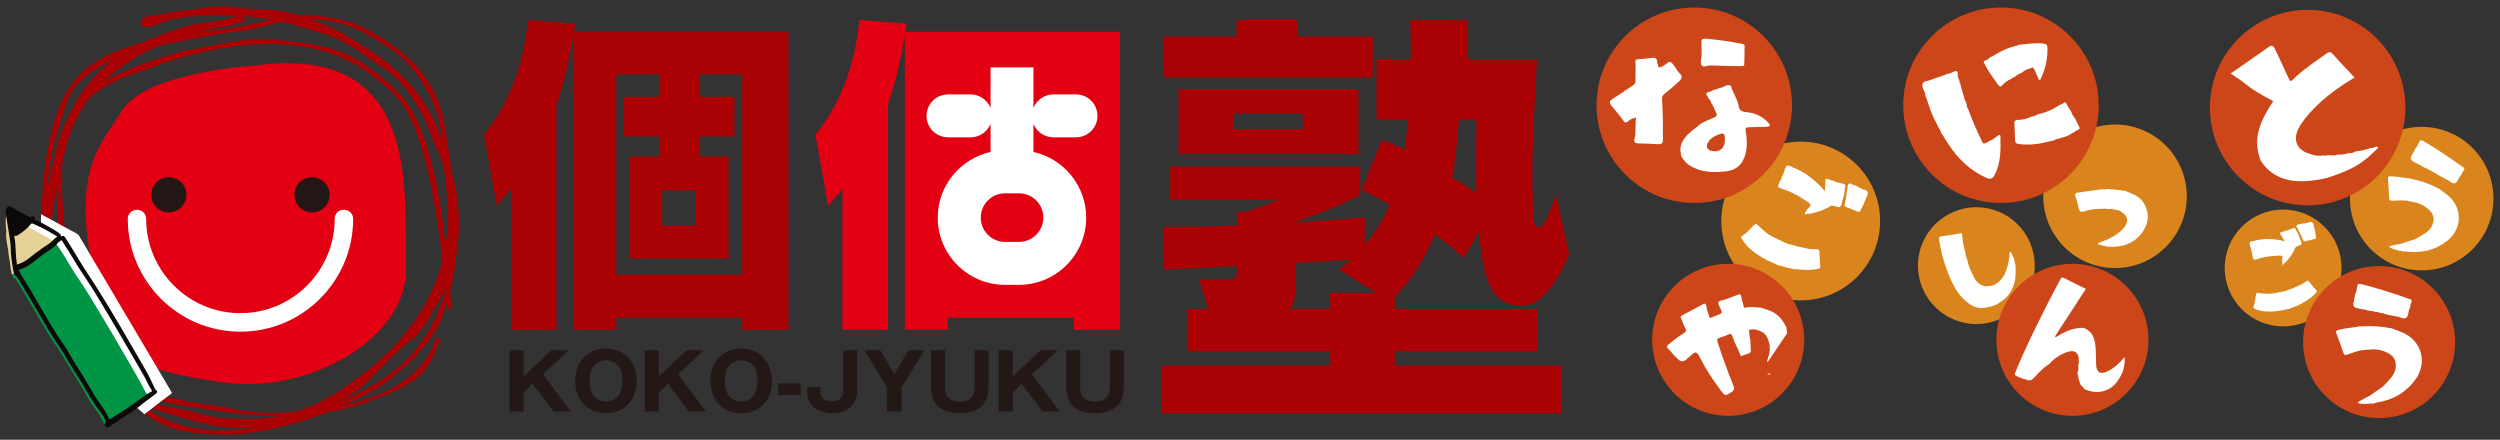
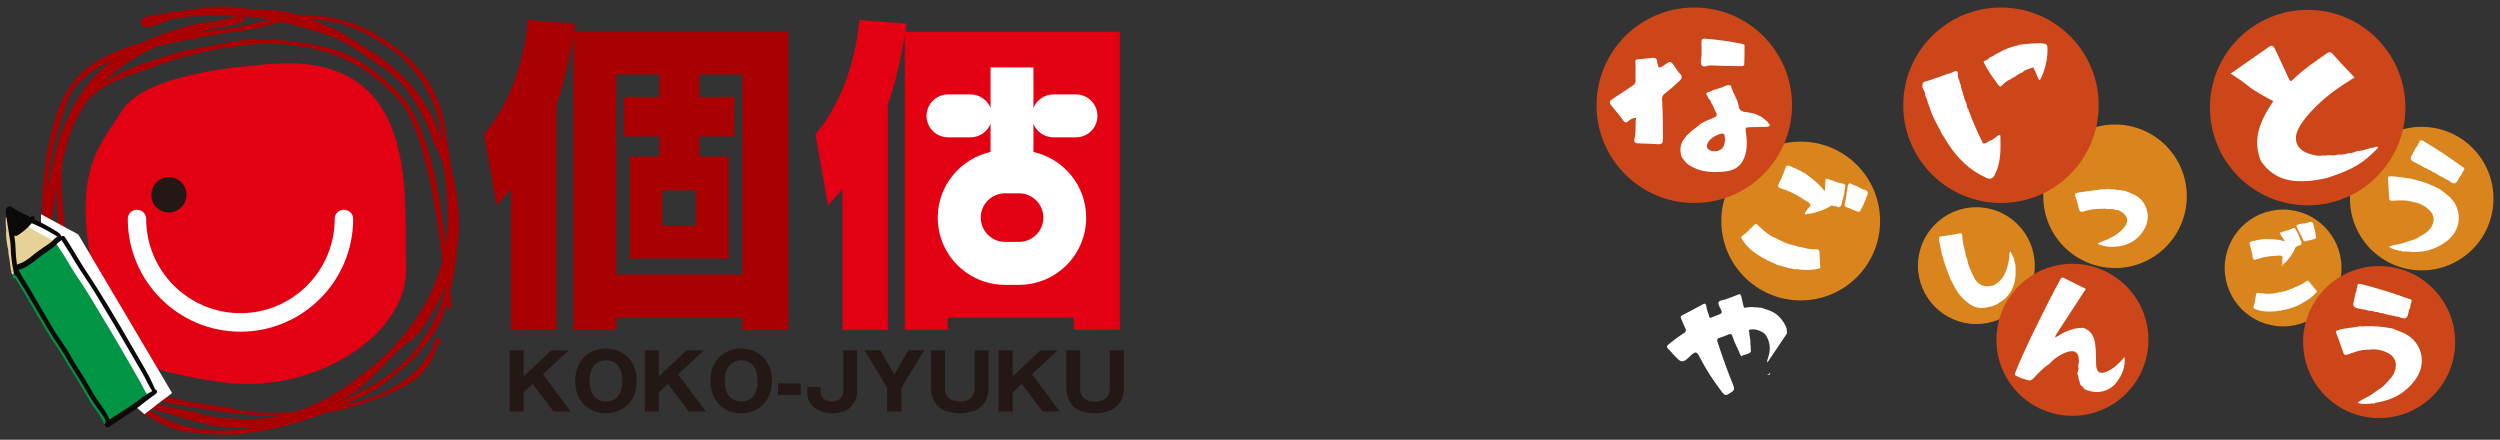
<svg xmlns="http://www.w3.org/2000/svg" id="_レイヤー_1" viewBox="0 0 406.19 71.45">
  <rect x="0" y="0" width="406.19" height="71.45" fill="#333333" stroke="none" />
  <defs>
    <style>.cls-1{fill:#009544;}.cls-1,.cls-2,.cls-3,.cls-4,.cls-5,.cls-6,.cls-7,.cls-8{fill-rule:evenodd;}.cls-1,.cls-2,.cls-3,.cls-4,.cls-5,.cls-6,.cls-7,.cls-8,.cls-9,.cls-10,.cls-11,.cls-12{stroke-width:0px;}.cls-2{fill:#0c0a09;}.cls-3{fill:#da841d;}.cls-4{fill:#cc4619;}.cls-5{fill:#fafafa;}.cls-6{fill:#e6d198;}.cls-7,.cls-12{fill:#fff;}.cls-8{fill:#eae1bf;}.cls-9{fill:#231815;}.cls-10{fill:#e20012;}.cls-11{fill:#a90003;}</style>
  </defs>
  <path class="cls-3" d="m355.3,31.89c0,6.44-5.22,11.66-11.66,11.66s-11.66-5.22-11.66-11.66,5.22-11.66,11.66-11.66,11.66,5.22,11.66,11.66Z" />
  <path class="cls-4" d="m340.99,17.1c0,8.77-7.11,15.88-15.88,15.88s-15.88-7.11-15.88-15.88,7.11-15.88,15.88-15.88,15.88,7.11,15.88,15.88Z" />
  <path class="cls-3" d="m330.6,43.16c0,5.24-4.25,9.49-9.49,9.49s-9.49-4.25-9.49-9.49,4.25-9.49,9.49-9.49,9.49,4.25,9.49,9.49Z" />
  <path class="cls-4" d="m349.07,55.21c0,6.82-5.53,12.35-12.35,12.35s-12.35-5.53-12.35-12.35,5.53-12.35,12.35-12.35,12.35,5.53,12.35,12.35Z" />
  <path class="cls-7" d="m315.93,12.19c.19-.07.37-.14.56-.22.38-.01.7-.23,1.03-.36.42-.17.58,0,.59.44-.12.39.1.7.24,1.04-.04.34.28.59.24.93.03.09.06.19.09.28-.02.34.27.61.26.95.05.15.11.31.16.46.02.52.45.92.46,1.44.03.21.06.42.23.58.67,1.87,1.46,3.69,2.35,5.47-.01.06.01.1.07.11.4.02.71-.19,1.01-.41.54-.14.93-.55,1.37-.85.29-.2.43-.19.43.15.05,2.16.08,4.31-.95,6.25-.32.61-.73.72-1.39.42-2.65-1.2-4.65-3.15-6.24-5.64-.27-.41-.51-.84-.78-1.26-.34-.32-.33-.85-.66-1.18-.09-.2-.19-.39-.28-.59-.54-.95-.97-1.95-1.29-2.99-.08-.2-.15-.39-.23-.59-.02-.47-.39-.83-.41-1.3-.02-.54-.54-.95-.44-1.53.06-.63.59-.56.99-.69" />
-   <path class="cls-7" d="m337.6,20.13c.1.23.2.47.3.7-.11.38-.57.27-.75.56-.13.07-.26.13-.39.2-.57.4-1.2.67-1.89.81-.14.05-.28.1-.42.16-.45-.02-.77.39-1.22.35-1.72.47-3.46.74-5.28.48-.43-.06-.53-.21-.54-.59-.04-.97-.09-1.93-.13-2.9.08-.3.26-.45.57-.42.8,0,1.56-.2,2.27-.55.57-.02.99-.49,1.57-.5.89-.24,1.72-.62,2.52-1.09.29-.34.8-.3,1.09-.63.07-.03.13-.06.2-.08.4.1.3.6.58.79.07.14.14.28.22.42.3.26.28.73.58.99.05.09.1.18.14.28.31.27.3.74.6,1.02Z" />
  <path class="cls-7" d="m328.34,7.23c1.21-.1,2.41-.28,3.64-.16.53.05.68.27.69.77.03,1.81-.38,3.5-1.16,5.08-.3.2-.29-.13-.37-.26-.31-.56-.42-1.21-.84-1.72-.52.24-1.11.31-1.57.69-.25.3-.7.28-.96.57-.08.04-.16.09-.23.13-.18.28-.58.23-.77.5-.6.23-1.1.61-1.53,1.09-.31.37-.43-.05-.62-.18-.85-1.18-1.72-2.35-2.34-3.68.16-.31.57-.22.75-.51.06.01.1,0,.12-.07.24-.32.69-.27.93-.57.14-.07.27-.14.41-.21.84-.5,1.73-.89,2.67-1.15.1-.03.19-.07.29-.1.33.05.56-.26.89-.21Z" />
  <path class="cls-7" d="m342.04,30.74c.08,0,.17,0,.25,0,.4-.1.8.12,1.2.02.32.1.65.13.99.11.32.18.71.05,1.03.23.4.17.81.33,1.21.52,1.33.62,1.99,1.73,2.23,3.13.05.57-.03,1.13-.18,1.68-.61,1.57-1.68,2.69-3.28,3.29-.68.26-1.39.32-2.1.38-.57.03-1.13-.03-1.68-.19-.08-.02-.16-.03-.24-.05-.12-.09-.27-.07-.4-.11-.33-.12-.21-.23.01-.33,1.35-.5,2.68-1.04,3.72-2.1,1.21-1.23,1.08-2.25-.44-3.09-.26-.18-.6-.03-.86-.22-.23-.03-.47-.05-.7-.08-.39.12-.78-.12-1.18,0-1.01-.03-2.02.08-2.97.4-.63.21-.79,0-.92-.53-.14-.6-.27-1.22-.5-1.79-.27-.66.19-.68.57-.74,1.16-.18,2.33-.33,3.5-.49.24-.12.5.08.74-.04Z" />
  <path class="cls-7" d="m327.25,42.26c.03.1.06.2.09.3-.04.26.19.47.14.73.01.95.06,1.9-.24,2.83-.41,1.32-1.15,2.37-2.39,3.04-.08.04-.14.12-.22.19-.49.25-1,.45-1.54.53-1.03.29-2.02.2-2.92-.38-1.23-.8-2.14-1.88-2.77-3.2-.18-.15-.14-.41-.3-.57-.02-.05-.05-.11-.07-.16-.27-.32-.24-.78-.49-1.11-.26-.74-.51-1.47-.77-2.21,0-.42-.3-.77-.3-1.19-.02-.06-.03-.13-.05-.19.04-.26-.19-.47-.15-.73-.08-.45-.21-.88-.21-1.36,0-.28.09-.33.29-.36,1.02-.16,2.05-.28,3.05-.5.41-.09.39.11.41.35.07.7.11,1.41.35,2.08-.03.26.19.47.15.73.02.07.03.13.05.19.01.45.33.82.34,1.28.1.46.26.9.46,1.32.2.22.16.55.37.77.53,1.44,1.67,2.14,2.93,1.8.27-.02.52-.1.75-.26,1.34-.8,1.8-2.14,2.11-3.55.12-.56.14-1.14.21-1.71.35-.07.19.33.38.41.05.13.1.26.16.39.14.16.21.34.19.55Z" />
  <path class="cls-7" d="m334.06,54.38c-.06.1-.1.21-.15.31,0,.22.12.05.18.05,1.23-.77,2.51-1.4,3.99-1.46.24-.05.47-.02.69.1,1.44.66,1.64,2,1.73,3.38.06.82.04,1.64.07,2.46.05,1.28.65,1.66,1.79,1.14,1.09-.5,1.94-1.3,2.83-2.36.16,1.68-.43,2.98-1.32,4.14-1.05,1.36-2.93,2-4.98,1.19-.16-.09-.33-.17-.4-.36-.04-.05-.07-.09-.11-.14-.25-.15-.43-.37-.47-.68-.14-.37-.23-.75-.25-1.15-.11-.13-.17-.27-.11-.45.09-.28.2-.55.14-.85-.1-.4.15-.79.06-1.19,0-1.49-.96-1.75-2.29-1.17-.84.37-1.63.87-2.28,1.55-.12.13-.21.3-.4.35-.89.6-1.61,1.4-2.35,2.18-.33.35-.61.47-1.06.32-.62-.21-1.27-.36-1.84-.7-.19-.12-.22-.18-.11-.47,1.55-3.9,3.46-7.62,5.33-11.37.64-1.28,1.34-2.53,2-3.8.14-.27.24-.42.59-.24,1.17.62,2.37,1.18,3.56,1.77" />
  <path class="cls-3" d="m405.13,32.27c0,6.44-5.22,11.66-11.66,11.66s-11.66-5.22-11.66-11.66,5.22-11.66,11.66-11.66,11.66,5.22,11.66,11.66Z" />
  <path class="cls-4" d="m390.82,17.48c0,8.77-7.11,15.88-15.88,15.88s-15.88-7.11-15.88-15.88,7.11-15.88,15.88-15.88,15.88,7.11,15.88,15.88Z" />
  <path class="cls-3" d="m380.44,43.54c0,5.24-4.25,9.49-9.49,9.49s-9.49-4.25-9.49-9.49,4.25-9.49,9.49-9.49,9.49,4.25,9.49,9.49Z" />
  <path class="cls-4" d="m398.9,55.58c0,6.82-5.53,12.35-12.35,12.35s-12.35-5.53-12.35-12.35,5.53-12.35,12.35-12.35,12.35,5.53,12.35,12.35Z" />
  <path class="cls-7" d="m385.98,23.84c.21.02.65-.07.24.34-.75.75-1.52,1.49-2.39,2.11-1.76,1.25-3.74,1.96-5.75,2.62-1.25.3-2.52.5-3.81.53-2.71.09-5.05-.7-6.74-3.01-.25-.34-.39-.71-.48-1.12-.22-.76-.35-1.53-.32-2.33.06-2.03.92-3.77,1.92-5.45.21-.36.45-.7.71-1.09-1.52-.84-3.06-1.59-4.38-2.71-.28-.19-.55-.4-.8-.61-.53-.36-1.07-.72-1.75-1.17,2.22-1.55,4.23-2.97,6.26-4.37.52-.36.76,0,.97.45.72,1.57,1.49,3.11,2.19,4.69.24.54.36.55.76.15,1.6-1.58,3.47-2.81,5.29-4.1.33-.23.66-.52,1.11,0,1.13,1.29,2.33,2.52,3.55,3.82-2.45,1.48-4.73,3.08-6.67,5.11-.94.97-1.82,1.99-2.45,3.21-.88,1.72-.32,3.31,1.48,3.97.83.3,1.69.56,2.6.36.4.16.8-.15,1.2,0,.36.02.71.04,1.05-.12.66.04,1.29-.05,1.91-.27.3.06.58-.03.85-.14.56-.31,1.24-.13,1.8-.43.16-.03.31-.06.46-.09.35-.26.82-.08,1.18-.34Z" />
  <path class="cls-7" d="m392.94,38.55c.81-.47,1.64-.86,2.12-1.72.49-.86.5-1.77-.2-2.53-.69-.75-1.54-1.22-2.55-1.44-.26.04-.46-.18-.72-.14-.98-.28-1.96-.12-2.94-.1-.4,0-.46-.12-.47-.47-.04-1.05-.13-2.09-.19-3.14-.01-.2-.03-.34.31-.36.86-.04,1.69.17,2.54.26.22.03.45.06.67.09.31-.04.56.22.87.19.07.02.15.04.22.06,1.03.26,2.03.63,3,1.08.07.03.14.06.21.1.17.19.49.15.66.36.65.53,1.37.96,1.91,1.61,1.75,2.09,1.42,5.03-.81,6.76-1.92,1.49-4.19,2.05-6.74,1.68-.06,0-.13.03-.2.04-.26.06-.47-.18-.72-.13-.08-.02-.16-.04-.24-.07-.55-.11-1.08-.27-1.56-.58.83-.41,1.82-.36,2.67-.72.35-.15.74-.24,1.11-.36.39-.09.73-.25,1.07-.45Z" />
  <path class="cls-7" d="m397.25,29c-.5-.24-1-.48-1.45-.8-.16-.2-.48-.15-.64-.35l-.04-.05h-.06c-.16-.2-.47-.15-.64-.35-.34-.19-.75-.27-1.05-.54-.19-.18-.5-.17-.68-.36-.1-.04-.21-.09-.31-.14-.06-.04-.11-.08-.17-.11q-.77-.34-.38-1.03s.06-.04.05-.09c.2-.15.13-.45.35-.59.1-.28.21-.55.44-.76.2-.15.13-.45.35-.6.12-.45.28-.58.8-.27,2.13,1.26,4.18,2.62,6.17,4.08.11.08.23.14.34.21.17.26-.02.43-.15.61-.05.01-.06.04-.04.09-.2.15-.14.45-.34.6-.2.17-.29.41-.41.64-.4.76-.73.79-1.49.18-.15-.21-.48-.14-.63-.36Z" />
  <path class="cls-7" d="m372.67,46.77s.1-.04.15-.06c.13-.15.36-.09.49-.23.48-.15.91-.42,1.3-.72.25-.2.41-.21.61.05.36.47.74.93,1.13,1.38.13.15.1.2-.03.35-.57.66-1.26,1.15-2.01,1.57-.12.06-.26.08-.33.21-.12.15-.35.09-.48.24-.06.02-.11.04-.17.07-.18.15-.43.11-.61.26-.18.06-.35.11-.53.17-.18.12-.37.17-.58.17-.19.05-.37.09-.56.14-.26-.04-.47.16-.73.12-.06.01-.11.02-.17.03-.19-.05-.35.13-.54.06-1.1.11-2.18.06-3.22-.38-.16-.07-.35-.11-.24-.39.24-.61.27-1.27.39-1.92.05-.27.14-.34.42-.3.96.15,1.93.24,2.9-.02.23.03.42-.13.65-.1.5-.08.99-.22,1.46-.42.2-.16.49-.12.7-.28Z" />
  <path class="cls-7" d="m366.34,39.11c.15-.04.29-.07.44-.11.23.03.43-.14.66-.1.03.02.06.02.08-.01.18.06.35-.12.53-.05,1.04,0,2.07.04,3.19.36-.32-.5-.57-.9-.83-1.3.22-.3.62-.19.88-.4.32-.03.62-.15.91-.27.21-.11.42-.23.68-.17.16.3.32.59.48.89.16.18.12.43.26.61.04.11.07.22.11.33.1.29.37.57.11.9-.15.05-.3.1-.44.15-.15.12-.38.11-.47.32-.35.87-.88,1.61-1.51,2.29-.11.12-.27.16-.34.32-.02.1-.08.13-.16.08-.11-.06-.12-.17-.1-.28,0-.21-.04-.42.01-.62.11-.46-.14-.54-.49-.52-.48.03-.97.07-1.45.1-.22-.04-.41.14-.64.09-.06.01-.11.02-.17.04-.49.04-.93.24-1.39.36-.55.14-.55.15-.69-.39-.02-.09-.07-.19-.04-.29-.02-.18-.03-.37-.14-.53-.01-.5-.31-.94-.32-1.44l.02-.03-.02-.03c.23-.24.55-.25.85-.29Z" />
  <path class="cls-7" d="m374.35,36.3c.08-.02.16-.04.25-.06.33.02.61-.21.95-.18.44.18.26.68.48.97-.02.3.18.55.16.84.02.09.03.18.05.26-.04.19.12.35.06.54-.24.28-.62.17-.9.35-.24-.01-.46.07-.67.15-.29.11-.46.05-.56-.24-.02-.05-.04-.11-.06-.16-.14-.13-.09-.36-.23-.49-.24-.46-.48-.91-.71-1.37-.11-.23-.03-.39.23-.44.33.02.61-.21.95-.18Z" />
  <path class="cls-5" d="m370.74,42.83c.08.08-.02.38.26.2-.01.12-.08.2-.19.14-.13-.07-.14-.21-.06-.34Z" />
  <path class="cls-7" d="m387.52,62.43c.69-.72,1.42-1.38,1.66-2.4.24-1.03-.02-1.97-.96-2.54-.93-.56-1.95-.79-3.04-.71-.25.12-.53-.05-.78.07-1.09,0-2.05.46-3.05.77-.41.13-.51.01-.62-.34-.35-1.06-.76-2.11-1.14-3.16-.07-.2-.13-.34.21-.46.87-.3,1.78-.34,2.68-.49.24-.04.47-.08.71-.11.31-.14.64.06.95-.06.08,0,.16,0,.24,0,1.14-.04,2.27.04,3.4.21.08.01.16.02.25.04.24.15.55,0,.78.17.82.35,1.69.58,2.44,1.08,2.42,1.62,2.97,4.73,1.19,7.18-1.53,2.1-3.69,3.36-6.41,3.74-.07,0-.13.07-.19.1-.25.14-.53-.05-.78.08-.09,0-.17,0-.26,0-.6.05-1.19.04-1.77-.13.72-.67,1.76-.91,2.52-1.54.32-.26.69-.47,1.03-.71.37-.21.67-.48.96-.78Z" />
  <path class="cls-7" d="m389.08,51.35c-.59-.09-1.17-.19-1.73-.39-.23-.16-.53,0-.76-.17l-.06-.04-.06.02c-.23-.16-.53-.01-.76-.17-.41-.1-.85-.06-1.24-.24-.25-.13-.56-.02-.81-.16-.12-.02-.24-.03-.36-.05-.07-.02-.14-.05-.21-.06q-.89-.11-.7-.95s.05-.06.02-.1c.16-.21,0-.5.18-.71.02-.31.05-.63.22-.91.16-.22,0-.51.18-.72-.01-.49.11-.68.74-.52,2.56.66,5.07,1.43,7.54,2.34.13.05.28.08.42.11.26.22.11.45.03.67-.04.03-.05.06-.02.1-.16.22,0,.5-.17.71-.16.24-.18.51-.23.78-.18.89-.51,1.03-1.47.63-.22-.17-.53,0-.75-.18Z" />
  <path class="cls-11" d="m107.13,12.08v3.65h-5.8v6.44h5.8v3.27h-4.81v16.58h16.05v-16.58h-4.74v-3.27h5.7v-6.44h-5.7v-3.65h6.97v32.52h-20.48V12.08h7.01Zm-24.12,41.5h7.41V17.05c1.2-3.59,1.93-6.67,2.74-11.25v47.78h6.96v-1.96h20.48v1.96h7.5V5.16h-34.85l.22-1.32-7.7-.59c-.43,5.13-2.23,12.74-7.14,18.6l2.06,11.55c1.17-1.33,1.54-1.73,2.32-2.73v22.91Zm30.04-22.65v5.71h-5.45v-5.71h5.45Z" />
-   <path class="cls-11" d="m239.87,19.46c-.07,7.14-.07,9.34,0,11.93-1.37-.96-2.06-1.43-3.92-2.6.48-2.62.75-4.95,1.09-9.34h2.82Zm.4,18.18c.75,6.99,1.52,12.07,7.13,12.07,2.89,0,5.71-4.05,7.55-8.36l-2.12-9.74c-.35.95-.76,2.04-1.38,3.5-.55,1.09-.82,1.78-1.44,1.78-.68,0-.82-.96-.82-1.31-.12-.68-.2-3.84-.2-7.33,0-4.73.12-7.22.74-18.66h-11.37c.13-4.27.13-4.74.13-6.33h-9.33c.06,3.32.06,3.92.06,6.33h-5.56v9.88h5.07c-.21,2.33-.27,3.22-.47,4.86-1.71-.82-2.26-1.1-3.78-1.58l-3.22,8.11c2,1.02,2.88,1.43,4.53,2.46-1.02,2.26-1.98,3.98-4.04,6.53v-4.54c-3.23.27-5.49.48-11.32.84v-.08c4.73-1.64,7.34-2.75,10.57-4.39v-4.61h-30.88v5.42h17.5c-.82.41-3.91,1.58-5.29,1.93h-1.36v2.2c-5.83.19-8.71.26-12.01.26v6.94c2-.06,10.3-.49,12.01-.62,0,1.92,0,2.2-1.3,2.2h-4.88l1.57,4.8h-3.36v6.86h23.13v2.33h-27.38v7.76h64.97v-7.76h-27.1v-2.33h23.11v-6.86h-23.11v-1.99c1.91-1.99,4.05-4.45,6.51-10.1,2.28,1.59,3.09,2.34,4.67,3.79l2.47-4.25Zm-48.78-12.63h29.22v-10.56h-29.22v10.56Zm32.11,22.58h-7.48v2.6h-6.59c.55-.68.89-1.17.89-3.16v-4.32c1.3-.07,7.61-.47,9.06-.55-.62.48-.83.77-1.93,1.6l6.04,3.84Zm-34.5-35h33.95v-6.64h-12.15v-2.7h-10v2.7h-11.8v6.64Zm22.56,5.84v2.55h-11.19v-2.55h11.19Z" />
  <path class="cls-9" d="m85.07,63.74v3.12h-2.27v-9.94h2.27v4.24l4.5-4.24h2.82l-4.17,3.89,4.51,6.06h-2.78l-3.41-4.49-1.48,1.38Z" />
  <path class="cls-9" d="m98.45,58.53c1.08,0,2.67.58,2.67,3.35s-1.62,3.36-2.67,3.36c-1.1,0-2.66-.63-2.66-3.36s1.61-3.35,2.66-3.35Zm5,3.35c0-3.54-2.47-5.25-5-5.25s-4.99,1.72-4.99,5.25,2.44,5.26,4.99,5.26,5-1.7,5-5.26Z" />
  <path class="cls-9" d="m107.04,63.74v3.12h-2.27v-9.94h2.27v4.24l4.51-4.24h2.81l-4.19,3.89,4.53,6.06h-2.78l-3.41-4.49-1.47,1.38Z" />
  <path class="cls-9" d="m120.43,58.53c1.08,0,2.66.58,2.66,3.35s-1.61,3.36-2.66,3.36c-1.1,0-2.67-.63-2.67-3.36s1.62-3.35,2.67-3.35Zm4.99,3.35c0-3.54-2.47-5.25-4.99-5.25s-5,1.72-5,5.25,2.43,5.26,5,5.26,4.99-1.7,4.99-5.26Z" />
  <path class="cls-9" d="m130.1,64.18h-3.69v-1.89h3.69v1.89Z" />
  <path class="cls-9" d="m139.27,56.92v6.67c0,.88-.35,1.68-.89,2.37-.9,1.12-2.61,1.19-3.12,1.19-2.02,0-4.09-1.04-4.09-3.37v-.9h2.15v.71c0,1.58,1.61,1.66,1.86,1.66.68,0,1.82-.38,1.82-1.66v-6.67h2.27Z" />
  <path class="cls-9" d="m146.48,66.86h-2.35v-3.89l-3.68-6.06h2.58l2.28,3.94,2.27-3.94h2.58l-3.68,6.06v3.89Z" />
  <path class="cls-9" d="m153.54,56.92v6.25c0,1.6,1.32,2.08,2.38,2.08,1.81,0,2.43-1.06,2.43-2.08v-6.25h2.27v6.12c0,.78-.2,2.09-1.15,2.98-.88.84-2.39,1.13-3.49,1.13-.57,0-2.53-.1-3.56-1.12-.9-.9-1.15-2.15-1.15-2.99v-6.12h2.27Z" />
  <path class="cls-9" d="m164.54,63.74v3.12h-2.29v-9.94h2.29v4.24l4.5-4.24h2.81l-4.17,3.89,4.51,6.06h-2.78l-3.4-4.49-1.47,1.38Z" />
  <path class="cls-9" d="m175.51,56.92v6.25c0,1.6,1.32,2.08,2.38,2.08,1.8,0,2.43-1.06,2.43-2.08v-6.25h2.27v6.12c0,.78-.19,2.09-1.15,2.98-.89.84-2.39,1.13-3.49,1.13-.57,0-2.54-.1-3.56-1.12-.9-.9-1.15-2.15-1.15-2.99v-6.12h2.27Z" />
  <path class="cls-10" d="m136.87,53.58h7.38V17.05c1.22-3.59,1.95-6.67,2.76-11.25v47.78h6.96v-1.96h20.49v1.96h7.49V5.16h-34.85l.22-1.32-7.71-.59c-.43,5.13-2.21,12.74-7.13,18.6l2.06,11.55c1.16-1.33,1.55-1.73,2.33-2.73v22.91Z" />
  <path class="cls-12" d="m171.15,22.31h3.68c1.92,0,3.48-1.55,3.48-3.48s-1.56-3.49-3.48-3.49h-3.68c-1.47,0-2.73.92-3.24,2.21v-6.6h-6.97v6.6c-.51-1.29-1.77-2.21-3.24-2.21h-3.67c-1.93,0-3.49,1.57-3.49,3.49s1.56,3.48,3.49,3.48h3.67c1.48,0,2.73-.92,3.24-2.2v4.58c-4.89,1.09-8.58,5.45-8.58,10.67,0,6.03,4.9,10.92,10.92,10.92h2.28c6.03,0,10.92-4.89,10.92-10.92,0-5.22-3.68-9.58-8.57-10.67v-4.58c.5,1.29,1.77,2.2,3.24,2.2Zm-1.63,13.04c0,2.17-1.77,3.95-3.95,3.95h-2.28c-2.18,0-3.94-1.78-3.94-3.95s1.77-3.94,3.94-3.94h2.28c2.19,0,3.95,1.78,3.95,3.94Z" />
  <path class="cls-11" d="m40.96,1.48c-1.55-.01-4.06-.81-7.48-.24-2.12.35-4.97.56-7.13,1.03-1.08.23-1.89.25-2.95.56-.39.11-.59.8-.47,1.2.11.38,1.2.42,1.59.31,1.49-.44,2.29-.99,3.81-1.29,3.52-.65,6.78-.57,10.25-.44-.56.06-1.69.52-3.1.78-1.61.28-3.59.39-5.85,1.08-6.19,1.94-13.32,4.82-17.5,12.42-.94,1.71-2.28,4.61-2.82,6.71-1.53,6.13-3.12,12.93-3.12,19.57,0,2.27.32,4.84.72,6.93.66,3.46,1.92,6,4.04,8.56,1.6,1.95,3.7,4.17,6.41,5.32,2.59,1.11,3.71,1.4,7.71,2.53,2.66.77,7.92,2.57,10.96,2.85,6.99.64,14.75-.51,22.05-5.94,2.29-1.71,6.09-6.3,8.21-7.78,2.38-1.66,3.02-3.37,4.52-5.87,5.02-8.45,4.71-16.92.86-27.49-2.26-6.19-6.06-10.69-12.14-14.44-1.72-1.06-4.23-2.76-6.19-3.58-4.93-2.01-6.84-2.71-12.38-2.77Zm-5.64,66.35c-1.38-.16-4.07-1.04-5.4-1.25-6.12-.95-8.74-2.55-12-3.92-1.19-.52-2.9-2.04-3.88-2.75-1.29-.95-1.78-1.15-2.7-2.47-2.35-3.36-3.1-8.04-3.1-13.95,0-2.37-.24-4.87.13-7.68.47-3.59,1.26-7.55,2.34-11.86,1.57-6.24,5.32-10.54,9.61-13.5,5.86-4.05,12.73-5.59,16.32-6.15,1.5-.24,2.12-.61,2.18-.61.37-.03.98-.04.98-.42v-.05c-.03-.3-.25-.5-.54-.58,5.13.26,9.33,1.6,13.55,2.92,2.68.84,4.98,2.38,7.1,3.9,1.49,1.03,3.25,2.04,4.48,3.28,2.85,2.86,4.6,6.31,5.93,10,.67,1.84,1.3,2.42,1.68,4.21.55,2.46.73,6.06.73,8.4,0,5.29-1.38,10.26-4.15,14.88-1.43,2.39-3.24,4.69-5.4,6.89-1.92,1.95-4.75,4.13-7.06,5.73-7.4,5.1-13.85,5.76-20.8,4.97Z" />
  <path class="cls-11" d="m56.76,3.6c-3.79-1.21-7.82-1.45-11.56-.66-3.59.76-6.71,1.64-10.13,1.97-9.31.88-16.28,2.61-20.87,6.1-1.23.92-2.38,2.39-3.22,3.68-1.25,1.9-2.47,5.44-3.26,9.83-.57,3.12-.93,6.65-.93,10.31,0,5.18.72,10.6,2.55,15.4.45,1.17.95,2.26,1.5,3.3,1.78,3.33,4.11,5.98,6.96,7.94,3.71,4.88,8.47,8.61,14.07,8.86,1.87.09,3.81.37,5.83.26,5.06-.26,10.42-1.65,15.27-3.55,4.06-.57,9.04-2.46,11.89-3.86,3.75-1.83,5.13-3.91,6.19-6.99.01-.03.56-.68.56-.71,0-.14-.41-.59-.56-.65-.18-.05-.31.41-.39.58-.31.91-.72,1.77-1.25,2.58-2.51,3.86-7.32,6.53-13.64,7.87,2.85-1.31,5.45-2.44,7.57-4.26,1.62-1.37,3.16-2.45,4.14-3.61,1.78-2.13,3.19-3.73,4.21-6.02.36-.74.63-2.09.9-2.87.04.16.05,1.08.22,1.13.32.08.64-.3.64-.48,0-.01-.17-.74-.17-.75,0-.12-.04-.49-.08-1.08-.02-.2-.03-.43-.06-.68.76-2.83,1.12-5.84,1.12-9.16,0-4.96-.9-10.57-1.93-17.22-1.01-6.53-4.31-10.67-9.35-14.06-1.87-1.26-4.06-2.52-6.19-3.2ZM11.03,52.34c-.38-.75-.71-1.54-1.03-2.37-1.82-4.74-2.52-10.08-2.52-15.19,0-5.85.85-10.22,2.1-14.18.59-1.84,1.32-4.51,1.99-5.53,3.84-5.84,12.13-7.36,23.61-9.46,2.2-.41,4.29-.57,6.64-1.04,1.08-.22,2.37-.7,3.52-.94,5.65-1.21,11.12-.3,16.17,3.09.82.55,2.5,1.53,3.23,2.16,3.6,3.17,6,7.38,6.85,12.08,1.18,6.59,1.92,12.17,1.92,17.09,0,2.43-.21,4.71-.61,6.86-.34-3.35-.84-9-1.78-13.97-1.24-6.56-3.19-12.42-5.91-15.36-1.21-1.29-2.61-2.66-4.32-3.91-1.49-1.12-2.63-2.04-4.63-2.9-3.15-1.35-7.22-1.99-12.32-2.37-3.16-.23-6.75.39-10.78,1.26-1.06.24-2.47.4-3.58.7C13.09,12.93,9.3,17.52,9.3,29.78c0,2.2-.26,4.75.35,7.36.18.79.14,1.6.23,2.38.63,5.53,1.91,10.48,3.76,14.73.79,1.87,1.72,3.62,2.74,5.2-.59-.52-4.14-4.64-5.35-7.12Zm20.96,17.31c-4.76-.74-8.91-3.19-12.29-6.99,1.54.83,3.29,1.23,4.99,1.96,2.37,1.03,5.3,1.29,7.85,1.73,6.36,1.11,12.3,1.43,17.57,1-6,2.03-12.54,3.16-18.12,2.3Zm-20.55-24.9c-.49-2.42-.6-3.5-.82-6.19-.22-2.82-.62-6.78-.62-9.01,0-9.08,2.45-14.18,11.12-17.37.28-.1,1.66-.49,1.95-.61,2.29-.91,3.87-1.51,7.05-2.38,7.9-2.16,14.13-2.43,19.09-1.62,3.15.52,5.79,1.46,8.02,2.65,3.21,1.69,5.6,3.87,7.45,5.86,3.33,3.58,5.36,13.08,6.52,20.97.63,4.22.99,7.98,1.19,10.12-1.02,3.73-2.76,7.1-5.48,10.37-2.48,2.96-7.86,6.35-14.15,8.84-4.46.6-9.34,1.25-15,.01-2.49-.56-5.15-.71-7.85-1.27-1.65-.35-3.33-.75-5.03-1.2-2.46-.63-4.66-1.66-6.59-2.98-3.16-4.17-5.37-10.7-6.85-16.19Z" />
  <path class="cls-10" d="m41.46,10.64s-17.77,1.03-21.65,7.35c-3.64,5.96-8.98,10.01-3.67,30.43,2.47,9.51,5.71,11.65,20.02,13.7,14.29,2.04,30.23-7.36,29.81-18.78-.41-11.44,2.93-36.46-24.51-32.69Z" />
  <path class="cls-12" d="m54.38,35.57c0,8.44-6.87,15.31-15.31,15.31s-15.32-6.86-15.32-15.31c0-.84-.67-1.49-1.5-1.49s-1.49.65-1.49,1.49c0,10.1,8.2,18.32,18.31,18.32s18.31-8.22,18.31-18.32c0-.84-.66-1.49-1.51-1.49s-1.5.65-1.5,1.49Z" />
  <path class="cls-9" d="m30.29,31.65c0,1.58-1.28,2.87-2.86,2.87s-2.85-1.29-2.85-2.87,1.28-2.86,2.85-2.86,2.86,1.28,2.86,2.86Z" />
-   <path class="cls-9" d="m53.56,31.65c0,1.58-1.28,2.87-2.86,2.87s-2.86-1.29-2.86-2.87,1.28-2.86,2.86-2.86,2.86,1.28,2.86,2.86Z" />
  <path class="cls-7" d="m27.9,63.76s-.06-.09-.08-.14c-4.99-8.43-9.98-16.87-14.97-25.3-.04-.07-.07-.16-.14-.2-.35-.27-.75-.44-1.13-.64-1.6-.88-3.21-1.75-4.82-2.63-.03-.02-.06-.03-.1-.04v2.1l-2-1.1-.71,1.28,2.71,1.49v1.29h-2.54c.08,1.46.16,2.91.23,4.37,0,.09-.01.18.04.26,0,.09.06.14.1.2,4.59,7.76,9.18,15.53,13.77,23.29l2.56-2.97,2.65,2.28c.44-.34.89-.68,1.33-1.02.24-.18.48-.37.71-.56.21-.16.41-.32.61-.47.58-.44,1.16-.88,1.74-1.31.09-.06.08-.11.02-.19Z" />
  <path class="cls-1" d="m8.67,39.35c.16-.05.21-.05.3.09.09.15.23.24.33.38.18.25.32.51.5.76.21.3.4.62.6.93.45.74.89,1.49,1.35,2.23.4.66.83,1.3,1.26,1.93.26.37.51.76.75,1.14.58.9,1.13,1.81,1.68,2.73.96,1.57,1.9,3.14,2.83,4.72,1.04,1.77,2.07,3.54,3.09,5.31.46.8.91,1.59,1.37,2.39.32.57.6,1.17.92,1.74.07.13.15.25.24.36.1.14.08.21-.07.3-.31.19-.63.34-.92.56-.34.26-.69.49-1.04.73-.36.24-.7.51-1.04.78-.2.16-.42.3-.63.44-.65.42-1.3.83-1.96,1.24-.3.19-.59.37-.89.55-.06.03-.11.07-.16.12-.05.05-.1.08-.17.1-.06.01-.12,0-.14-.07-.12-.39-.34-.71-.52-1.07-.17-.34-.41-.64-.63-.95-.21-.3-.42-.59-.63-.89-.17-.25-.34-.5-.51-.75-.04-.06-.05-.12-.09-.18-.68-1.15-1.33-2.32-2.05-3.45-.88-1.38-1.7-2.79-2.55-4.18-.34-.55-.71-1.08-1.08-1.62-.34-.5-.68-1-.99-1.52-1.27-2.1-2.48-4.24-3.73-6.35-.49-.83-1-1.64-1.5-2.45-.08-.13-.18-.24-.36-.21-.06,0-.1-.02-.1-.09-.02-.15-.05-.29-.07-.44,0-.09.02-.16.13-.17.08,0,.08-.07.07-.13.09-.14.25-.19.38-.28.44-.3.84-.64,1.29-.93.04-.03.08-.05.12-.08.46-.42.97-.79,1.49-1.13.14-.09.29-.17.41-.28.37-.31.76-.57,1.16-.83.05-.03.09-.07.14-.11.36-.28.7-.6,1.08-.84.2-.12.33-.28.35-.53Z" />
  <path class="cls-6" d="m8.67,39.35c-.02.25-.15.41-.35.53-.39.24-.72.56-1.08.84-.05.04-.09.08-.14.11-.4.26-.79.52-1.16.83-.13.11-.27.19-.41.28-.52.34-1.03.7-1.49,1.13-.04.03-.08.06-.12.08-.44.29-.85.63-1.29.93-.13.09-.28.14-.38.28-.02,0-.05-.01-.06-.03-.05-.12-.15-.17-.25-.22-.03-.02-.07-.04-.1-.07-.07-.13-.1-.28-.11-.42-.07-.74-.19-1.47-.32-2.21-.04-.21-.06-.42-.06-.64,0-.23-.09-.44-.13-.67-.12-.68-.22-1.37-.23-2.07,0-.15.01-.29.02-.44.02-.25-.03-.5-.05-.75-.04-.46-.05-.92-.02-1.38.01-.15.07-.19.21-.16.27.06.54.14.8.27.46.23.93.44,1.39.66.21.1.42.18.63.28.47.23.93.49,1.37.77.44.28.91.51,1.36.76.52.29,1.04.57,1.55.89.17.11.3.24.41.42Z" />
  <path class="cls-8" d="m1.84,44.04s.06.05.1.07c.1.05.2.1.25.22,0,.02.04.02.06.03.01.06.01.13-.07.13-.11,0-.12.08-.13.17-.11-.15-.19-.31-.23-.5,0-.04-.02-.08,0-.12Z" />
  <path class="cls-2" d="m5.57,35.67c.05.03.09.05.13.06.91.36,1.77.84,2.62,1.34.37.22.75.44,1.1.68.11.07.21.15.31.24.09.09.16.18.18.31.02.12.04.12.14.08.24-.1.38-.05.52.17.73,1.16,1.46,2.3,2.15,3.49.52.9,1.1,1.76,1.67,2.63.49.74.97,1.48,1.44,2.23,2.56,4.05,4.93,8.22,7.34,12.37.36.63.73,1.25,1.06,1.9.33.66.65,1.34.95,2.02.03.07.07.12.14.15.22.09.27.31.13.51-.06.08-.13.14-.21.19-.48.36-.97.72-1.45,1.08-.39.3-.78.6-1.17.91-.36.28-.71.56-1.09.81-1.07.69-2.14,1.37-3.18,2.1-.12.08-.25.17-.36.26-.1.08-.21.16-.34.2-.21.07-.43,0-.55-.17-.13-.19-.12-.42.02-.62.09-.13.09-.13.02-.26-.04-.08-.08-.17-.12-.25-.19-.42-.45-.78-.72-1.14-.37-.49-.72-.99-1.06-1.5-.67-.99-1.26-2.04-1.87-3.09-.47-.82-1-1.61-1.51-2.41-.23-.36-.45-.74-.67-1.11-.38-.64-.75-1.29-1.15-1.92-.36-.56-.74-1.11-1.11-1.66-.62-.92-1.2-1.87-1.75-2.83-1.02-1.76-2.04-3.53-3.09-5.27-.26-.43-.54-.85-.8-1.28-.07-.12-.15-.24-.21-.36-.1-.2-.24-.37-.36-.57-.01-.02-.03-.04-.05-.05-.24-.1-.34-.33-.41-.57-.09-.31-.14-.64-.2-.96-.18-1.02-.3-2.06-.32-3.1,0-.72-.15-1.42-.25-2.12-.15-1.02-.35-2.03-.47-3.06-.03-.21-.06-.41-.09-.62-.05-.29.01-.55.22-.77.19-.19.35-.23.59-.12.15.07.3.14.44.24.4.27.83.5,1.27.7.44.2.87.44,1.3.7.11.07.2.09.3,0,.05-.05.12-.08.19-.1.12-.03.23,0,.32.09.09.1.1.22.05.34,0,.03-.02.06-.04.1Zm-2.55,8.19c.05.09.1.16.14.24.18.39.4.75.62,1.11.5.79.99,1.59,1.46,2.4.55.93,1.09,1.87,1.63,2.81,1.02,1.75,2.02,3.51,3.19,5.16.61.85,1.13,1.75,1.66,2.66.3.52.6,1.04.93,1.54.75,1.13,1.45,2.3,2.12,3.49.59,1.06,1.27,2.07,1.98,3.05.38.53.71,1.1.96,1.71.05.13.05.13.17.06.5-.31,1.01-.62,1.51-.95.91-.6,1.83-1.16,2.71-1.82.82-.62,1.64-1.24,2.55-1.73.09-.04.07-.08.02-.15-.22-.34-.42-.69-.61-1.06-.18-.35-.35-.7-.53-1.04-.39-.72-.81-1.43-1.22-2.14-1.72-2.93-3.39-5.89-5.16-8.79-.82-1.35-1.61-2.72-2.47-4.04-.31-.47-.61-.94-.92-1.4-.51-.76-1.02-1.52-1.49-2.31-.66-1.11-1.33-2.22-2.04-3.29-.08-.12-.15-.23-.24-.36-.18.13-.35.26-.52.39-.1.08-.18.19-.27.29-.16.18-.33.34-.52.49-.47.35-.96.65-1.43,1-.47.35-.95.67-1.4,1.05-.46.4-.96.75-1.48,1.06-.41.25-.85.42-1.34.56Zm6.3-5.4c-.14-.12-.28-.19-.41-.27-.94-.56-1.87-1.11-2.87-1.54-.25-.11-.51-.22-.76-.34-.09-.04-.14-.04-.21.04-.63.76-1.38,1.37-2.21,1.89-.13.08-.27.11-.42.07-.04,0-.07-.04-.12,0,0,.05.01.11.02.16.13.71.18,1.43.2,2.15.02.75.09,1.5.2,2.24,0,.04,0,.1.05.14.1-.08.22-.12.35-.16.54-.16,1.01-.47,1.47-.8.35-.25.67-.54,1.01-.8.76-.57,1.53-1.13,2.33-1.64.19-.13.38-.27.53-.44.24-.27.49-.51.82-.69Zm-6.27-3.32c.08.06.13.19.29.14-.09-.09-.19-.12-.29-.14Z" />
  <path class="cls-3" d="m305.47,35.91c0,7.13-5.78,12.9-12.9,12.9s-12.9-5.78-12.9-12.9,5.78-12.9,12.9-12.9,12.9,5.78,12.9,12.9Z" />
  <path class="cls-4" d="m291.16,17.1c0,8.77-7.11,15.88-15.88,15.88s-15.88-7.11-15.88-15.88,7.11-15.88,15.88-15.88,15.88,7.11,15.88,15.88Z" />
-   <path class="cls-4" d="m293.14,55.21c0,6.82-5.53,12.35-12.35,12.35s-12.35-5.53-12.35-12.35,5.53-12.35,12.35-12.35,12.35,5.53,12.35,12.35Z" />
  <path class="cls-7" d="m292.22,40.08c.07.02.13.03.2.05.25-.05.44.17.69.13.62.2,1.27.25,1.91.23.41-.01.59.09.6.52.02.77.07,1.54.13,2.3.02.25-.05.29-.29.35-1.1.26-2.19.24-3.29.11-.17-.02-.33-.11-.5-.02-.25.07-.44-.17-.68-.12-.07-.02-.15-.04-.23-.06-.3.02-.54-.21-.84-.19-.23-.07-.45-.15-.68-.23-.27,0-.52-.1-.74-.27-.23-.09-.46-.18-.69-.27-.24-.23-.62-.19-.86-.43-.07-.03-.14-.07-.2-.1-.16-.2-.46-.14-.61-.35-1.24-.72-2.33-1.6-3.08-2.84-.12-.19-.28-.38.04-.59.72-.45,1.25-1.13,1.86-1.71.26-.25.41-.25.66,0,.89.89,1.84,1.72,3.05,2.18.21.2.54.18.76.39.59.3,1.2.52,1.84.67.34-.02.6.25.94.23Z" />
  <path class="cls-7" d="m291.42,27.25c.18.07.36.15.54.22.21.21.56.18.76.4.02.04.05.06.1.05.15.2.45.13.6.35,1.08.79,2.14,1.62,3.07,2.8.05-.76.08-1.37.12-1.98.45-.15.79.28,1.22.25.36.21.76.31,1.16.41.31.04.62.08.84.34-.06.43-.12.86-.17,1.29.03.3-.21.54-.19.84-.05.14-.09.29-.14.43-.12.38-.04.87-.58,1.02-.19-.06-.38-.12-.57-.18-.25.02-.49-.18-.74-.02-1.02.64-2.14,1.01-3.33,1.25-.2.04-.41-.04-.59.08-.1.09-.18.08-.23-.04-.07-.15,0-.27.11-.37.16-.21.28-.47.48-.64.47-.4.26-.67-.12-.92-.52-.34-1.06-.66-1.6-1-.2-.21-.54-.17-.74-.39-.07-.03-.13-.06-.2-.09-.54-.33-1.15-.46-1.73-.69-.68-.27-.69-.26-.43-.94.05-.12.07-.25.18-.33.12-.21.25-.41.26-.66.37-.53.39-1.22.76-1.74l.04-.02v-.05c.43-.08.76.16,1.11.34Z" />
  <path class="cls-7" d="m301.94,30.4c.1.04.2.08.3.13.33.27.8.25,1.13.53.33.53-.24.91-.24,1.38-.25.29-.23.71-.47,1-.05.11-.1.21-.15.32-.19.17-.14.46-.35.62-.46.12-.78-.3-1.21-.31-.24-.2-.53-.27-.81-.35-.38-.1-.52-.3-.4-.68.02-.07.04-.15.06-.22-.04-.25.17-.44.13-.69.1-.66.19-1.32.3-1.98.06-.32.26-.44.58-.29.33.28.8.25,1.13.53Z" />
  <path class="cls-7" d="m269.82,10.92c.17-.09.37-.16.52-.28,1.06-.8,1.06-.8,1.81.23.25.34.43.76.73,1.02.7.6.24,1.03-.18,1.42-.72.67-1.47,1.32-2.25,1.93-.37.29-.43.56-.4,1.01.13,2.13.15,4.26.14,6.39,0,.67-.26.83-.84.79-1.03-.06-2.07-.12-3.11-.13-.58,0-.81-.18-.66-.79.28-1.1.05-2.24.25-3.38-.51.04-.91.24-1.21.5-.41.36-.58.41-.93-.11-.59-.88-1.35-1.66-1.99-2.51-.26-.34-.17-.64.25-.9,1.12-.7,2.2-1.48,3.32-2.2.34-.22.5-.43.47-.88-.06-.95.06-1.91-.03-2.85-.05-.48.11-.52.46-.55.7-.06,1.4-.1,2.08-.21.65-.11,1.03.02,1,.76,0,.1.08.21.13.31.04.24-.02.59.42.43Z" />
  <path class="cls-7" d="m283.45,7.37c-.01,1.05,0,2.08-.05,3.12,0,.22-.33.27-.55.26-1.66-.03-3.32-.04-4.97-.12-.5-.02-1.16.47-1.46-.12-.2-.41.03-1.02.04-1.54.01-.69.02-1.39-.02-2.08-.03-.46.17-.64.59-.61,1.99.16,3.97.42,5.93.83.18.04.4.05.49.26Z" />
  <path class="cls-5" d="m287.13,60.79c.18,0,.41.05.38-.26.1.09.15.21.04.3-.14.12-.29.09-.42-.04Z" />
  <path class="cls-7" d="m287.39,20.06c-.93-1.14-2.19-1.71-3.6-1.83-.86-.08-1.28-.36-1.33-1.2-.25-1.1-.97-2.01-1.23-3.11-.14-.03-.27-.07-.41-.1-.51.02-.89.44-1.39.46-.18.07-.37.14-.55.22-.5.02-.87.43-1.36.46-.12.12-.37.15-.28.41.25.2.24.58.5.78.13.15.25.31.27.53.38.48.51,1.08.8,1.59.24.43.13.63-.31.83-.77.35-1.6.59-2.29,1.1-.64.58-1.38,1.02-1.98,1.65-.85.89-1.43,1.84-1.13,3.12.03.36.17.67.42.93.23.33.49.63.84.87,1.82,1.23,3.87,1.31,5.92,1.09,1.13-.12,2.23-.55,2.86-1.69.83-1.53.75-3.15.51-4.77-.08-.55-.09-.71.58-.73.95-.02,1.9-.06,2.85-.07.3-.06.67-.08.33-.54Zm-7.13,2.79c-.05,1.22-.84,1.88-2.03,1.7-.86-.13-1.15-.73-.69-1.47.35-.55.87-.88,1.45-1.13,1.11-.48,1.31-.34,1.26.9Z" />
  <path class="cls-7" d="m287.16,58.9c-.09-.28.02-.5.09-.72.43-1.2.41-2.37-.2-3.49-.37-.69-1.03-.94-1.72-1.13-.39-.06-.78-.09-1.16.05-.01.03-.02.06-.03.09,0,.01.01.03.02.05.13.27,0,.58.13.85.01.12.02.23.03.35.16.46,0,.95.15,1.41-.13.3.18.69-.14.94-.41.31-.96.27-1.37.58-.02.01-.14-.09-.17-.15-.37-1.02-.95-1.94-1.27-2.99-.11-.36-.26-.61-.71-.39-.47.23-.99.37-1.49.56-.3.11-.39.25-.26.64.76,2.36,1.6,4.68,2.53,6.97.22.53.28.87-.33,1.24-.91.56-.94.63-1.6-.23-1.28-1.7-2.46-3.46-3.43-5.38-.57-1.12-.73-1.14-1.64-.27-.17.16-.36.31-.53.47q-.75.72-1.49-.05c-.26-.27-.51-.53-.77-.79-.14-.16-.26-.34-.41-.48-.76-.73-.75-.72.08-1.38.69-.55,1.4-1.07,2.13-1.54.33-.21.43-.42.21-.82-.26-.47-.43-1.01-.66-1.51-.11-.25-.14-.4.18-.56,1.15-.58,2.28-1.21,3.41-1.82.33-.17.44.03.5.32.03.6.34,1.12.46,1.7.04.21.16.27.37.17.45-.2.92-.37,1.38-.55.31-.12.34-.34.22-.63-.17-.42-.56-.93-.46-1.25.14-.41.78-.37,1.21-.54.66-.26,1.33-.5,1.99-.75.31-.19.42.01.51.28.12.53.22,1.06.36,1.58.04.14.09.37.34.25.5-.11,1.01-.12,1.52-.05.16,0,.31,0,.47.01.22.12.47-.04.68.1.58.22,1.18.35,1.74.65,1.01.54,1.68,1.4,2.18,2.45.15.22.01.5.14.72,0,.1,0,.2,0,.3" />
</svg>